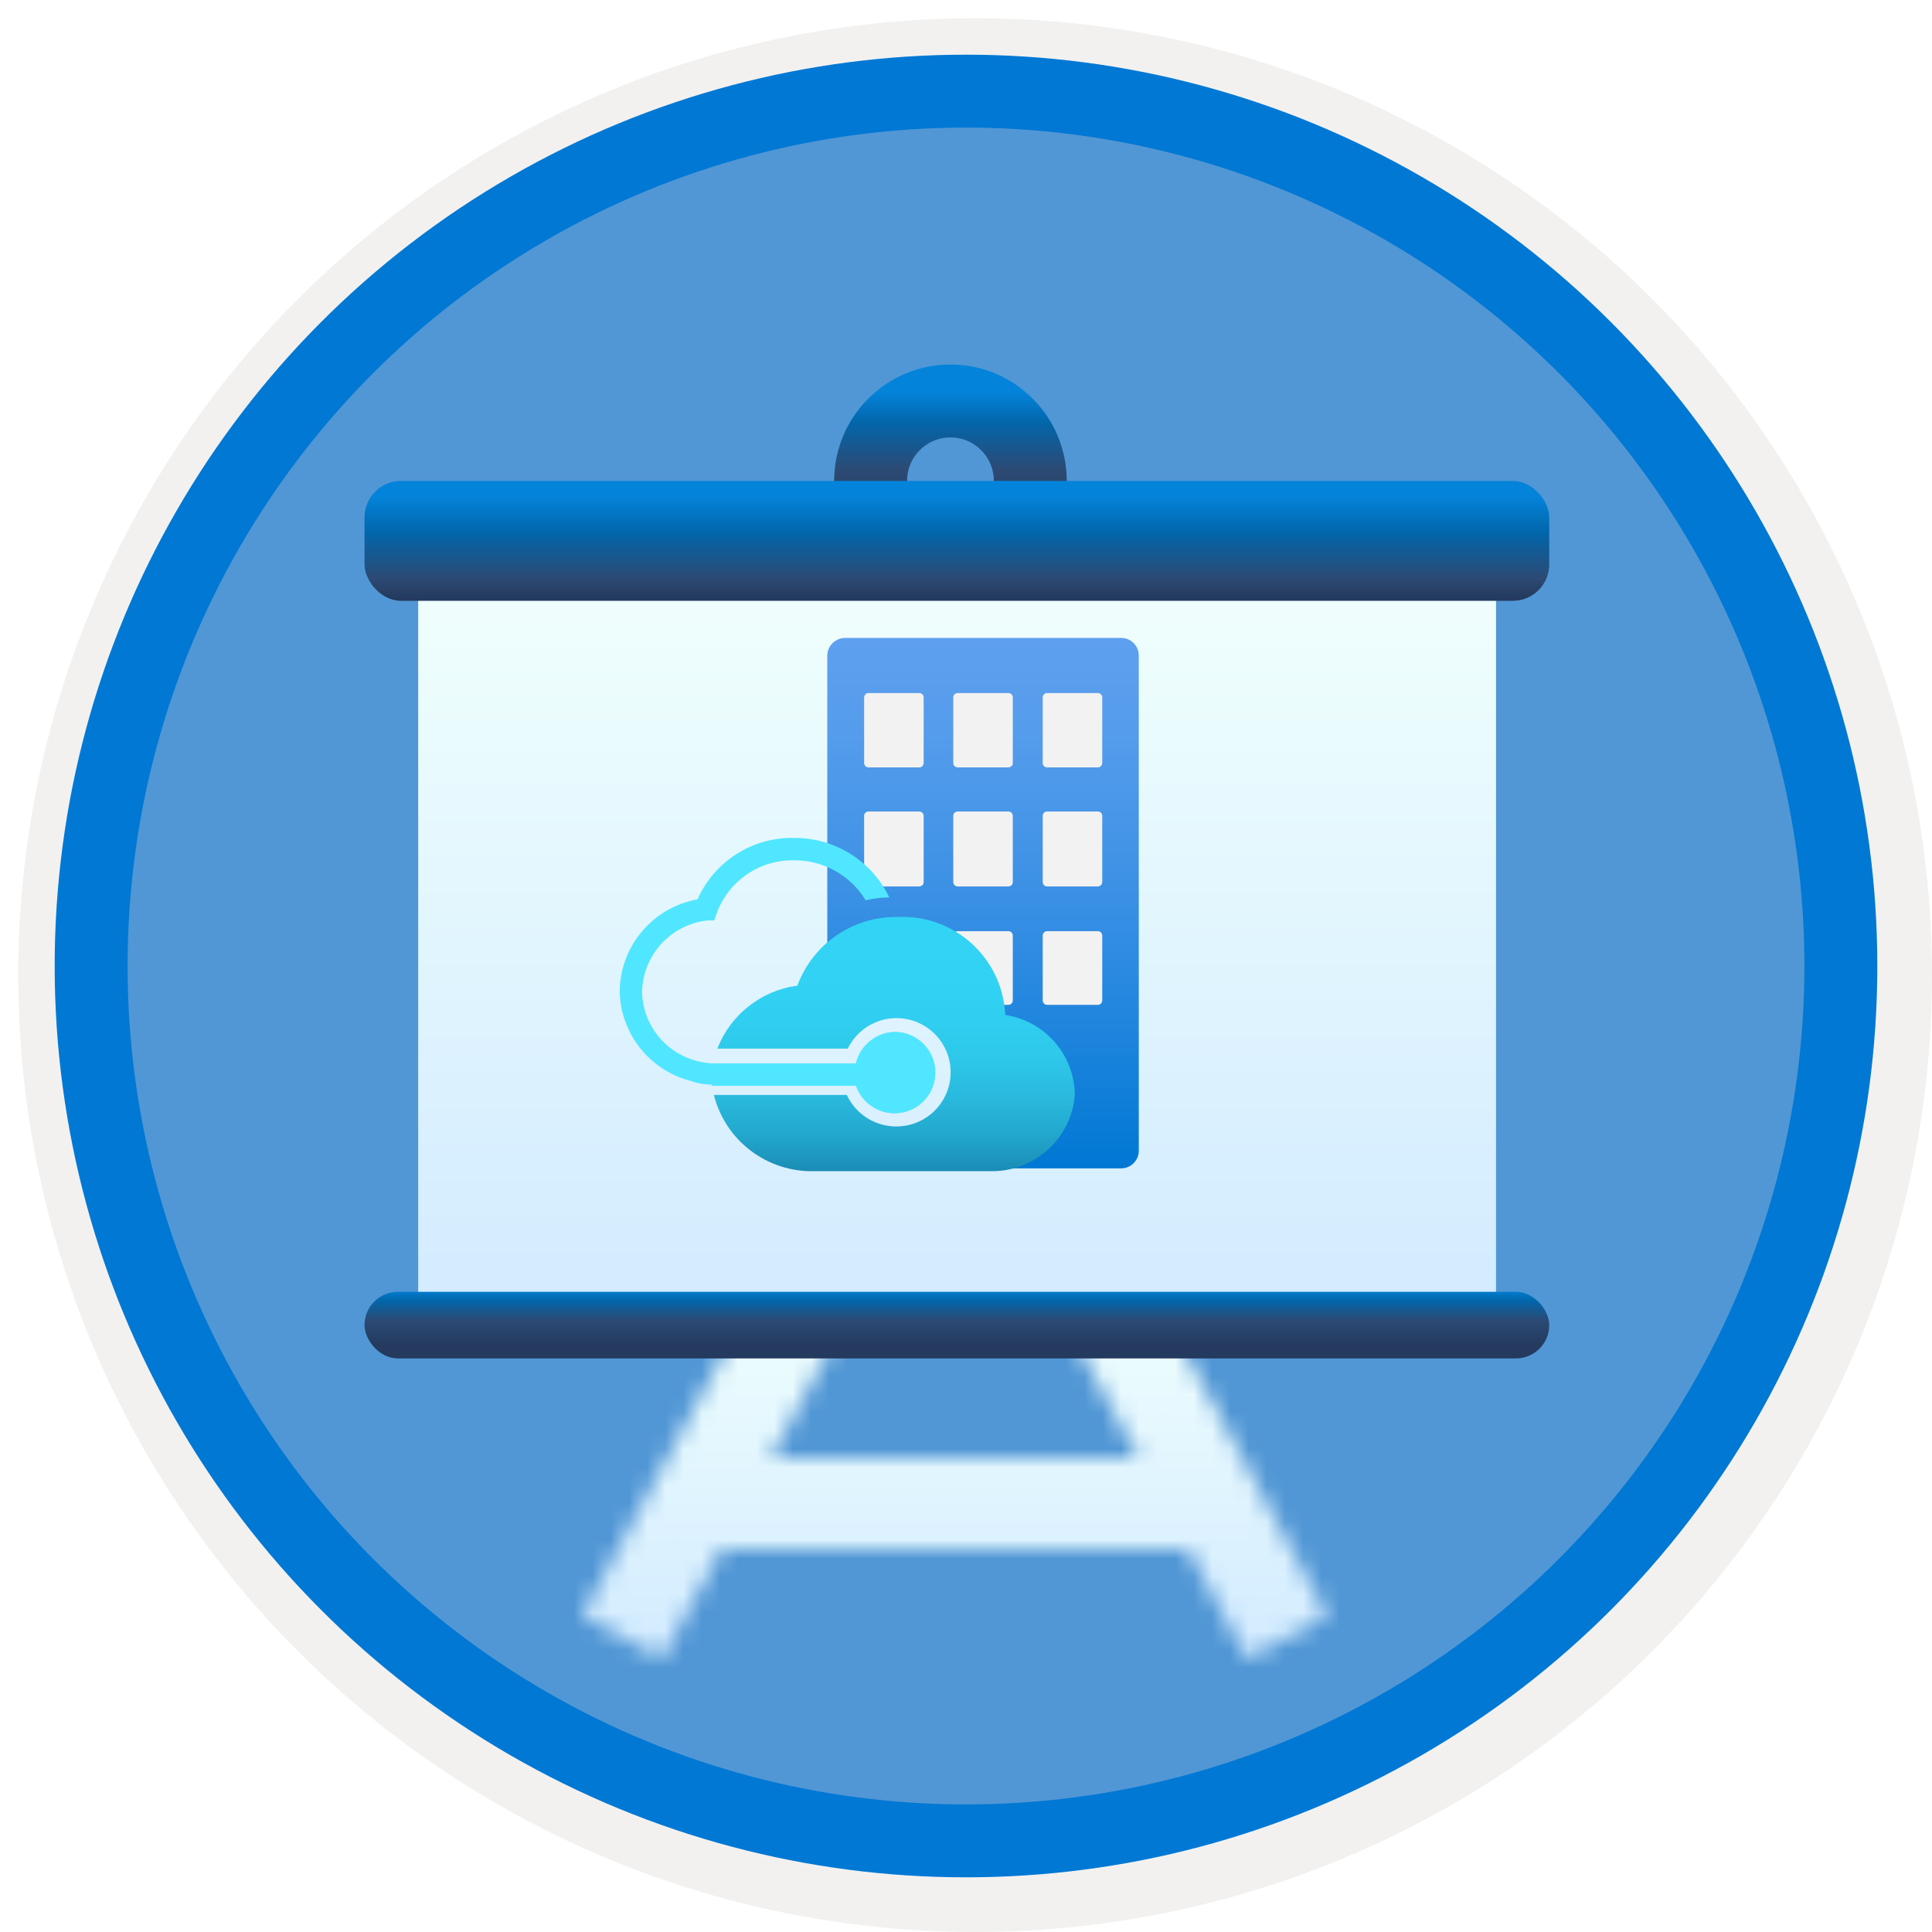
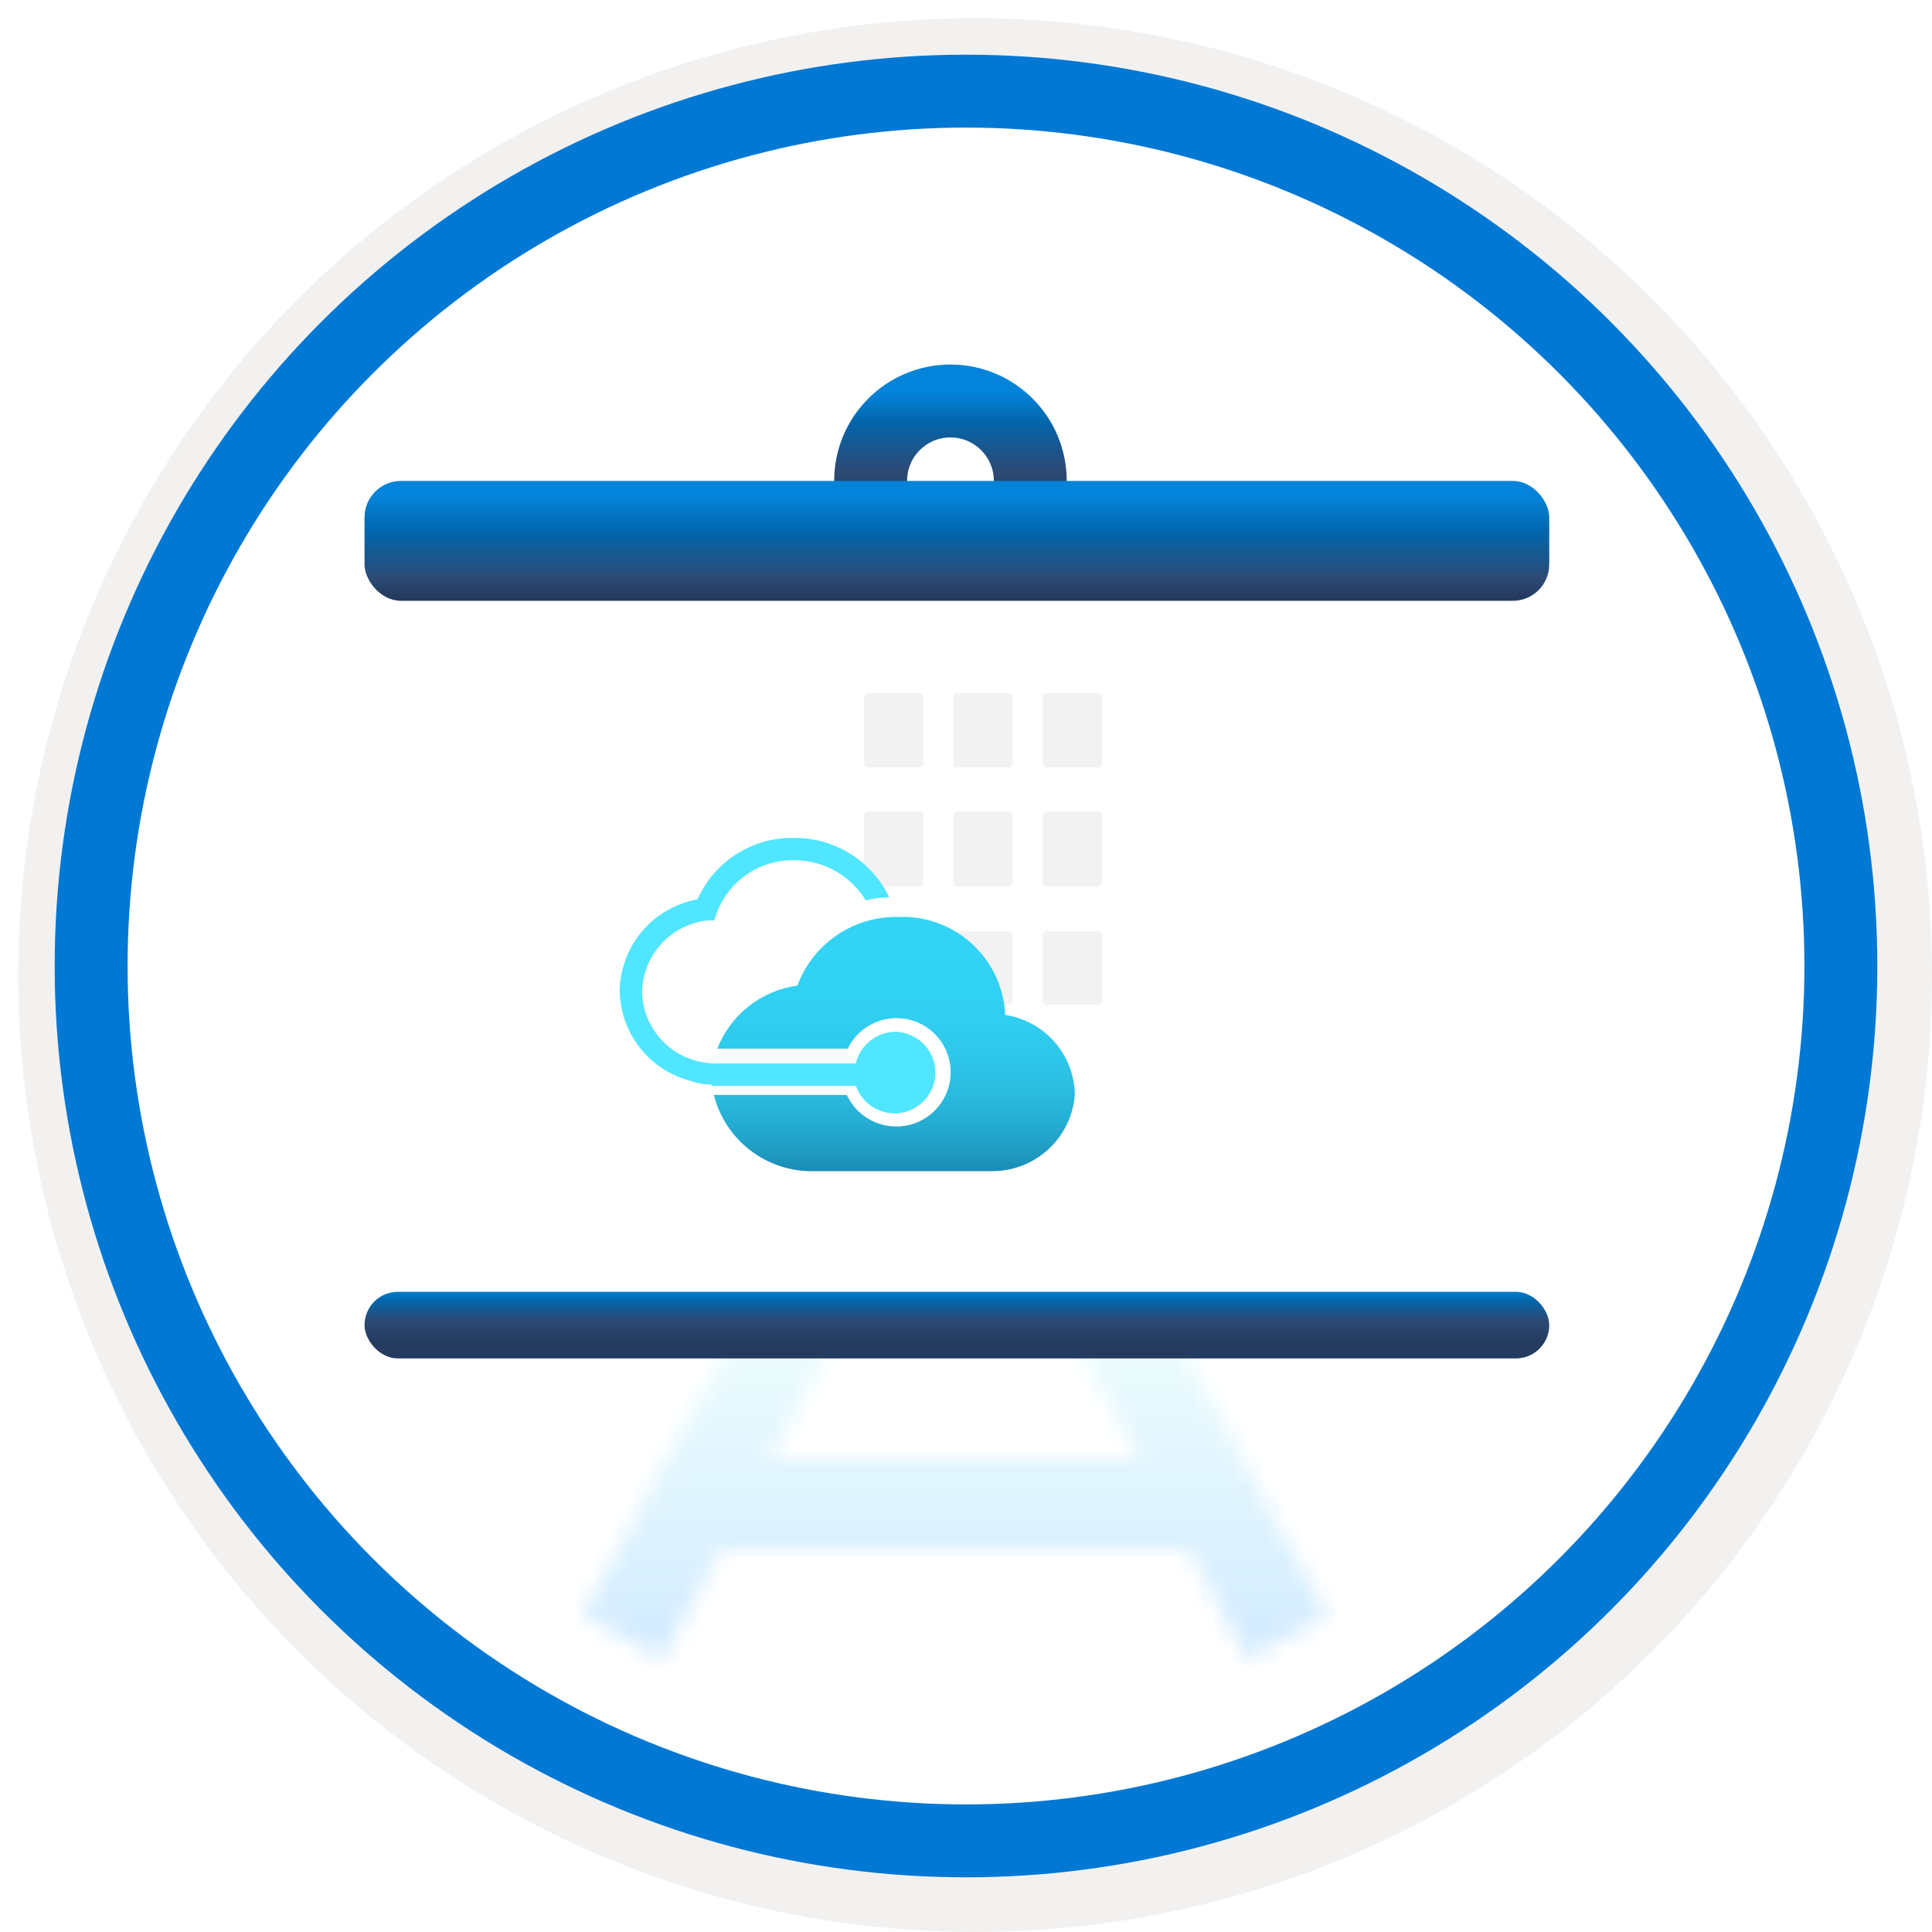
<svg xmlns="http://www.w3.org/2000/svg" width="106" height="106" viewBox="0 0 106 106" fill="none">
  <g filter="url(#filter0_d)">
-     <circle cx="53" cy="53" r="49" fill="#5197D5" />
    <circle cx="53" cy="53" r="50.75" stroke="#F2F1F0" stroke-width="3.5" />
  </g>
  <circle cx="53" cy="53" r="48" stroke="#0078D4" stroke-width="4" />
  <g filter="url(#filter1_d)">
    <ellipse cx="52.147" cy="24.386" rx="4.38" ry="4.386" stroke="url(#paint0_linear)" stroke-width="4" />
    <mask id="path-5-inside-1" fill="white">
      <path fill-rule="evenodd" clip-rule="evenodd" d="M39.575 83.025L36.329 89.024L31.932 86.645L41.423 69.103L45.82 71.482L42.28 78.025H62.484L58.944 71.482L63.342 69.103L72.833 86.645L68.435 89.024L65.19 83.025H39.575Z" />
    </mask>
    <path d="M36.329 89.024L35.14 91.223L37.339 92.413L38.528 90.214L36.329 89.024ZM39.575 83.025V80.525H38.085L37.376 81.836L39.575 83.025ZM31.932 86.645L29.733 85.456L28.543 87.654L30.742 88.844L31.932 86.645ZM41.423 69.103L42.612 66.904L40.413 65.714L39.224 67.913L41.423 69.103ZM45.82 71.482L48.019 72.671L49.209 70.473L47.01 69.283L45.82 71.482ZM42.28 78.025L40.081 76.836L38.085 80.525H42.28V78.025ZM62.484 78.025V80.525H66.68L64.683 76.836L62.484 78.025ZM58.944 71.482L57.755 69.283L55.556 70.473L56.745 72.671L58.944 71.482ZM63.342 69.103L65.541 67.913L64.351 65.714L62.152 66.904L63.342 69.103ZM72.833 86.645L74.022 88.844L76.221 87.654L75.032 85.456L72.833 86.645ZM68.435 89.024L66.236 90.214L67.426 92.413L69.625 91.223L68.435 89.024ZM65.19 83.025L67.388 81.836L66.68 80.525H65.19V83.025ZM38.528 90.214L41.774 84.215L37.376 81.836L34.13 87.835L38.528 90.214ZM30.742 88.844L35.14 91.223L37.519 86.826L33.121 84.446L30.742 88.844ZM39.224 67.913L29.733 85.456L34.13 87.835L43.621 70.292L39.224 67.913ZM47.01 69.283L42.612 66.904L40.233 71.301L44.631 73.681L47.01 69.283ZM44.479 79.215L48.019 72.671L43.621 70.292L40.081 76.836L44.479 79.215ZM42.28 80.525H62.484V75.525H42.28V80.525ZM64.683 76.836L61.143 70.292L56.745 72.671L60.286 79.215L64.683 76.836ZM60.134 73.681L64.532 71.301L62.152 66.904L57.755 69.283L60.134 73.681ZM61.143 70.292L70.634 87.835L75.032 85.456L65.541 67.913L61.143 70.292ZM71.643 84.446L67.246 86.826L69.625 91.223L74.022 88.844L71.643 84.446ZM70.634 87.835L67.388 81.836L62.991 84.215L66.236 90.214L70.634 87.835ZM65.19 80.525H39.575V85.525H65.19V80.525Z" fill="url(#paint1_linear)" mask="url(#path-5-inside-1)" />
-     <rect x="22.944" y="30.233" width="59.136" height="39.471" fill="url(#paint2_linear)" />
    <rect x="20" y="24.386" width="65" height="6.578" rx="2" fill="url(#paint3_linear)" />
    <rect x="20" y="68.875" width="65" height="3.655" rx="1.827" fill="url(#paint4_linear)" />
  </g>
-   <path d="M61.512 35H46.374C45.836 35 45.398 35.431 45.389 35.968V57.535C46.157 56.892 46.978 56.314 47.843 55.807H50.711L52.301 57.915V61.112L50.297 62.564L47.514 62.218L45.389 60.214V63.134C45.398 63.672 45.836 64.102 46.374 64.102H61.512C62.047 64.102 62.48 63.669 62.48 63.134V35.968C62.48 35.433 62.047 35 61.512 35Z" fill="url(#paint5_linear)" />
  <path fill-rule="evenodd" clip-rule="evenodd" d="M55.325 38.024H52.543C52.41 38.024 52.301 38.133 52.301 38.266V41.861C52.301 41.995 52.41 42.103 52.543 42.103H55.325C55.459 42.103 55.567 41.995 55.567 41.861V38.266C55.567 38.133 55.459 38.024 55.325 38.024ZM50.435 38.024H47.653C47.589 38.024 47.527 38.05 47.482 38.095C47.436 38.141 47.411 38.202 47.411 38.266V41.861C47.411 41.925 47.436 41.987 47.482 42.032C47.527 42.077 47.589 42.103 47.653 42.103H50.435C50.569 42.103 50.677 41.995 50.677 41.861V38.266C50.677 38.133 50.569 38.024 50.435 38.024ZM57.451 38.024H60.233C60.367 38.024 60.475 38.133 60.475 38.266V41.861C60.475 41.995 60.367 42.103 60.233 42.103H57.451C57.317 42.103 57.209 41.995 57.209 41.861V38.266C57.209 38.133 57.317 38.024 57.451 38.024ZM50.435 44.522H47.652C47.582 44.521 47.514 44.551 47.468 44.605C47.421 44.658 47.4 44.729 47.41 44.798V48.393C47.41 48.457 47.436 48.519 47.481 48.564C47.527 48.609 47.588 48.635 47.652 48.635H50.435C50.499 48.635 50.56 48.609 50.606 48.564C50.651 48.519 50.677 48.457 50.677 48.393V44.764C50.677 44.63 50.568 44.522 50.435 44.522ZM52.543 44.522H55.325C55.459 44.522 55.567 44.63 55.567 44.764V48.393C55.567 48.457 55.542 48.519 55.496 48.564C55.451 48.609 55.39 48.635 55.325 48.635H52.543C52.479 48.635 52.417 48.609 52.372 48.564C52.327 48.519 52.301 48.457 52.301 48.393V44.798C52.291 44.729 52.312 44.658 52.358 44.605C52.405 44.551 52.472 44.521 52.543 44.522ZM60.233 44.522H57.451C57.38 44.521 57.313 44.551 57.267 44.605C57.22 44.658 57.199 44.729 57.209 44.798V48.393C57.209 48.457 57.235 48.519 57.28 48.564C57.325 48.609 57.387 48.635 57.451 48.635H60.233C60.298 48.635 60.359 48.609 60.404 48.564C60.45 48.519 60.475 48.457 60.475 48.393V44.764C60.475 44.63 60.367 44.522 60.233 44.522ZM47.652 51.089H50.435C50.568 51.089 50.677 51.197 50.677 51.33V54.89C50.677 55.024 50.568 55.132 50.435 55.132H47.652C47.588 55.132 47.527 55.107 47.481 55.062C47.436 55.016 47.41 54.955 47.41 54.89V51.33C47.41 51.197 47.519 51.089 47.652 51.089ZM55.325 51.089H52.543C52.41 51.089 52.301 51.197 52.301 51.33V54.89C52.301 55.024 52.41 55.132 52.543 55.132H55.325C55.459 55.132 55.567 55.024 55.567 54.89V51.33C55.567 51.197 55.459 51.089 55.325 51.089ZM52.543 57.622H55.325C55.459 57.622 55.567 57.73 55.567 57.864V63.186C55.567 63.32 55.459 63.428 55.325 63.428H52.543C52.41 63.428 52.301 63.32 52.301 63.186V57.864C52.301 57.73 52.41 57.622 52.543 57.622ZM60.233 51.089H57.451C57.317 51.089 57.209 51.197 57.209 51.33V54.89C57.209 55.024 57.317 55.132 57.451 55.132H60.233C60.367 55.132 60.475 55.024 60.475 54.89V51.33C60.475 51.197 60.367 51.089 60.233 51.089Z" fill="#F2F2F2" />
  <path d="M49.104 56.618C48.079 56.638 47.197 57.349 46.961 58.346H39.184C39.095 58.714 39.048 59.091 39.046 59.47V59.573H46.961C47.33 60.643 48.441 61.267 49.547 61.025C50.652 60.782 51.4 59.75 51.287 58.624C51.174 57.499 50.236 56.636 49.104 56.618V56.618Z" fill="#50E6FF" />
  <path d="M55.153 55.685C55.013 52.579 52.383 50.174 49.277 50.31C46.819 50.26 44.6 51.772 43.747 54.078C41.763 54.344 40.082 55.669 39.357 57.534H46.512C47.158 56.202 48.685 55.549 50.094 56.001C51.503 56.453 52.365 57.872 52.116 59.331C51.867 60.79 50.583 61.843 49.104 61.803C47.965 61.777 46.94 61.107 46.46 60.074H39.167C39.797 62.581 42.079 64.318 44.663 64.256H54.237H54.479C56.834 64.237 58.784 62.422 58.972 60.074C58.946 57.873 57.329 56.015 55.153 55.685Z" fill="url(#paint6_linear)" />
  <path d="M49.104 56.619C48.079 56.639 47.197 57.35 46.961 58.347H39.184C38.911 58.342 38.639 58.307 38.372 58.244C36.582 57.85 35.287 56.291 35.227 54.459C35.249 52.426 36.784 50.728 38.804 50.502H39.184L39.305 50.156C39.938 48.358 41.651 47.167 43.557 47.201C45.165 47.187 46.662 48.021 47.497 49.396C47.921 49.291 48.356 49.239 48.793 49.24C47.84 47.242 45.822 45.971 43.608 45.974C41.31 45.91 39.2 47.241 38.269 49.344C35.819 49.783 34.027 51.901 34 54.39C34.048 56.707 35.629 58.711 37.871 59.298C38.275 59.445 38.703 59.515 39.133 59.505H46.961C47.298 60.598 48.407 61.259 49.529 61.035C50.65 60.81 51.42 59.773 51.311 58.635C51.201 57.497 50.248 56.626 49.104 56.619Z" fill="#50E6FF" />
  <defs>
    <filter id="filter0_d" x="0.5" y="0.5" width="105.5" height="105.5" filterUnits="userSpaceOnUse" color-interpolation-filters="sRGB">
      <feFlood flood-opacity="0" result="BackgroundImageFix" />
      <feColorMatrix in="SourceAlpha" type="matrix" values="0 0 0 0 0 0 0 0 0 0 0 0 0 0 0 0 0 0 127 0" />
      <feOffset dx="0.5" dy="0.5" />
      <feColorMatrix type="matrix" values="0 0 0 0 0.824 0 0 0 0 0.831 0 0 0 0 0.835 0 0 0 1 0" />
      <feBlend mode="normal" in2="BackgroundImageFix" result="effect1_dropShadow" />
      <feBlend mode="normal" in="SourceGraphic" in2="effect1_dropShadow" result="shape" />
    </filter>
    <filter id="filter1_d" x="16" y="16" width="73" height="79.024" filterUnits="userSpaceOnUse" color-interpolation-filters="sRGB">
      <feFlood flood-opacity="0" result="BackgroundImageFix" />
      <feColorMatrix in="SourceAlpha" type="matrix" values="0 0 0 0 0 0 0 0 0 0 0 0 0 0 0 0 0 0 127 0" />
      <feOffset dy="2" />
      <feGaussianBlur stdDeviation="2" />
      <feColorMatrix type="matrix" values="0 0 0 0 0 0 0 0 0 0 0 0 0 0 0 0 0 0 0.1 0" />
      <feBlend mode="normal" in2="BackgroundImageFix" result="effect1_dropShadow" />
      <feBlend mode="normal" in="SourceGraphic" in2="effect1_dropShadow" result="shape" />
    </filter>
    <linearGradient id="paint0_linear" x1="56.653" y1="28.558" x2="56.653" y2="19.534" gradientUnits="userSpaceOnUse">
      <stop stop-color="#243A5E" />
      <stop offset="0.16" stop-color="#243A5E" />
      <stop offset="0.53" stop-color="#2C4A74" />
      <stop offset="0.82" stop-color="#0266AB" />
      <stop offset="1" stop-color="#0483DA" />
    </linearGradient>
    <linearGradient id="paint1_linear" x1="72.833" y1="89.024" x2="72.833" y2="69.103" gradientUnits="userSpaceOnUse">
      <stop stop-color="#D2EBFF" />
      <stop offset="1" stop-color="#F0FFFD" />
    </linearGradient>
    <linearGradient id="paint2_linear" x1="82.08" y1="69.704" x2="82.08" y2="30.233" gradientUnits="userSpaceOnUse">
      <stop stop-color="#D2EBFF" />
      <stop offset="1" stop-color="#F0FFFD" />
    </linearGradient>
    <linearGradient id="paint3_linear" x1="85.936" y1="30.804" x2="85.936" y2="24.037" gradientUnits="userSpaceOnUse">
      <stop stop-color="#243A5E" />
      <stop offset="0.16" stop-color="#2C4A74" />
      <stop offset="0.53" stop-color="#0266AB" />
      <stop offset="0.82" stop-color="#0483DA" />
      <stop offset="1" stop-color="#0483DA" />
    </linearGradient>
    <linearGradient id="paint4_linear" x1="85.936" y1="72.441" x2="85.936" y2="68.681" gradientUnits="userSpaceOnUse">
      <stop stop-color="#243A5E" />
      <stop offset="0.16" stop-color="#243A5E" />
      <stop offset="0.53" stop-color="#2C4A74" />
      <stop offset="0.82" stop-color="#0266AB" />
      <stop offset="1" stop-color="#0483DA" />
    </linearGradient>
    <linearGradient id="paint5_linear" x1="45.397" y1="35" x2="45.397" y2="64.102" gradientUnits="userSpaceOnUse">
      <stop stop-color="#5EA0EF" />
      <stop offset="0.18" stop-color="#559CEC" />
      <stop offset="0.47" stop-color="#3C91E5" />
      <stop offset="0.84" stop-color="#1380DA" />
      <stop offset="1" stop-color="#0078D4" />
    </linearGradient>
    <linearGradient id="paint6_linear" x1="59.077" y1="64.412" x2="59.077" y2="50.31" gradientUnits="userSpaceOnUse">
      <stop stop-color="#198AB3" />
      <stop stop-color="#198AB3" />
      <stop offset="0.14" stop-color="#22A5CB" />
      <stop offset="0.3" stop-color="#29BADE" />
      <stop offset="0.47" stop-color="#2EC9EB" />
      <stop offset="0.68" stop-color="#31D1F3" />
      <stop offset="1" stop-color="#32D4F5" />
    </linearGradient>
  </defs>
</svg>